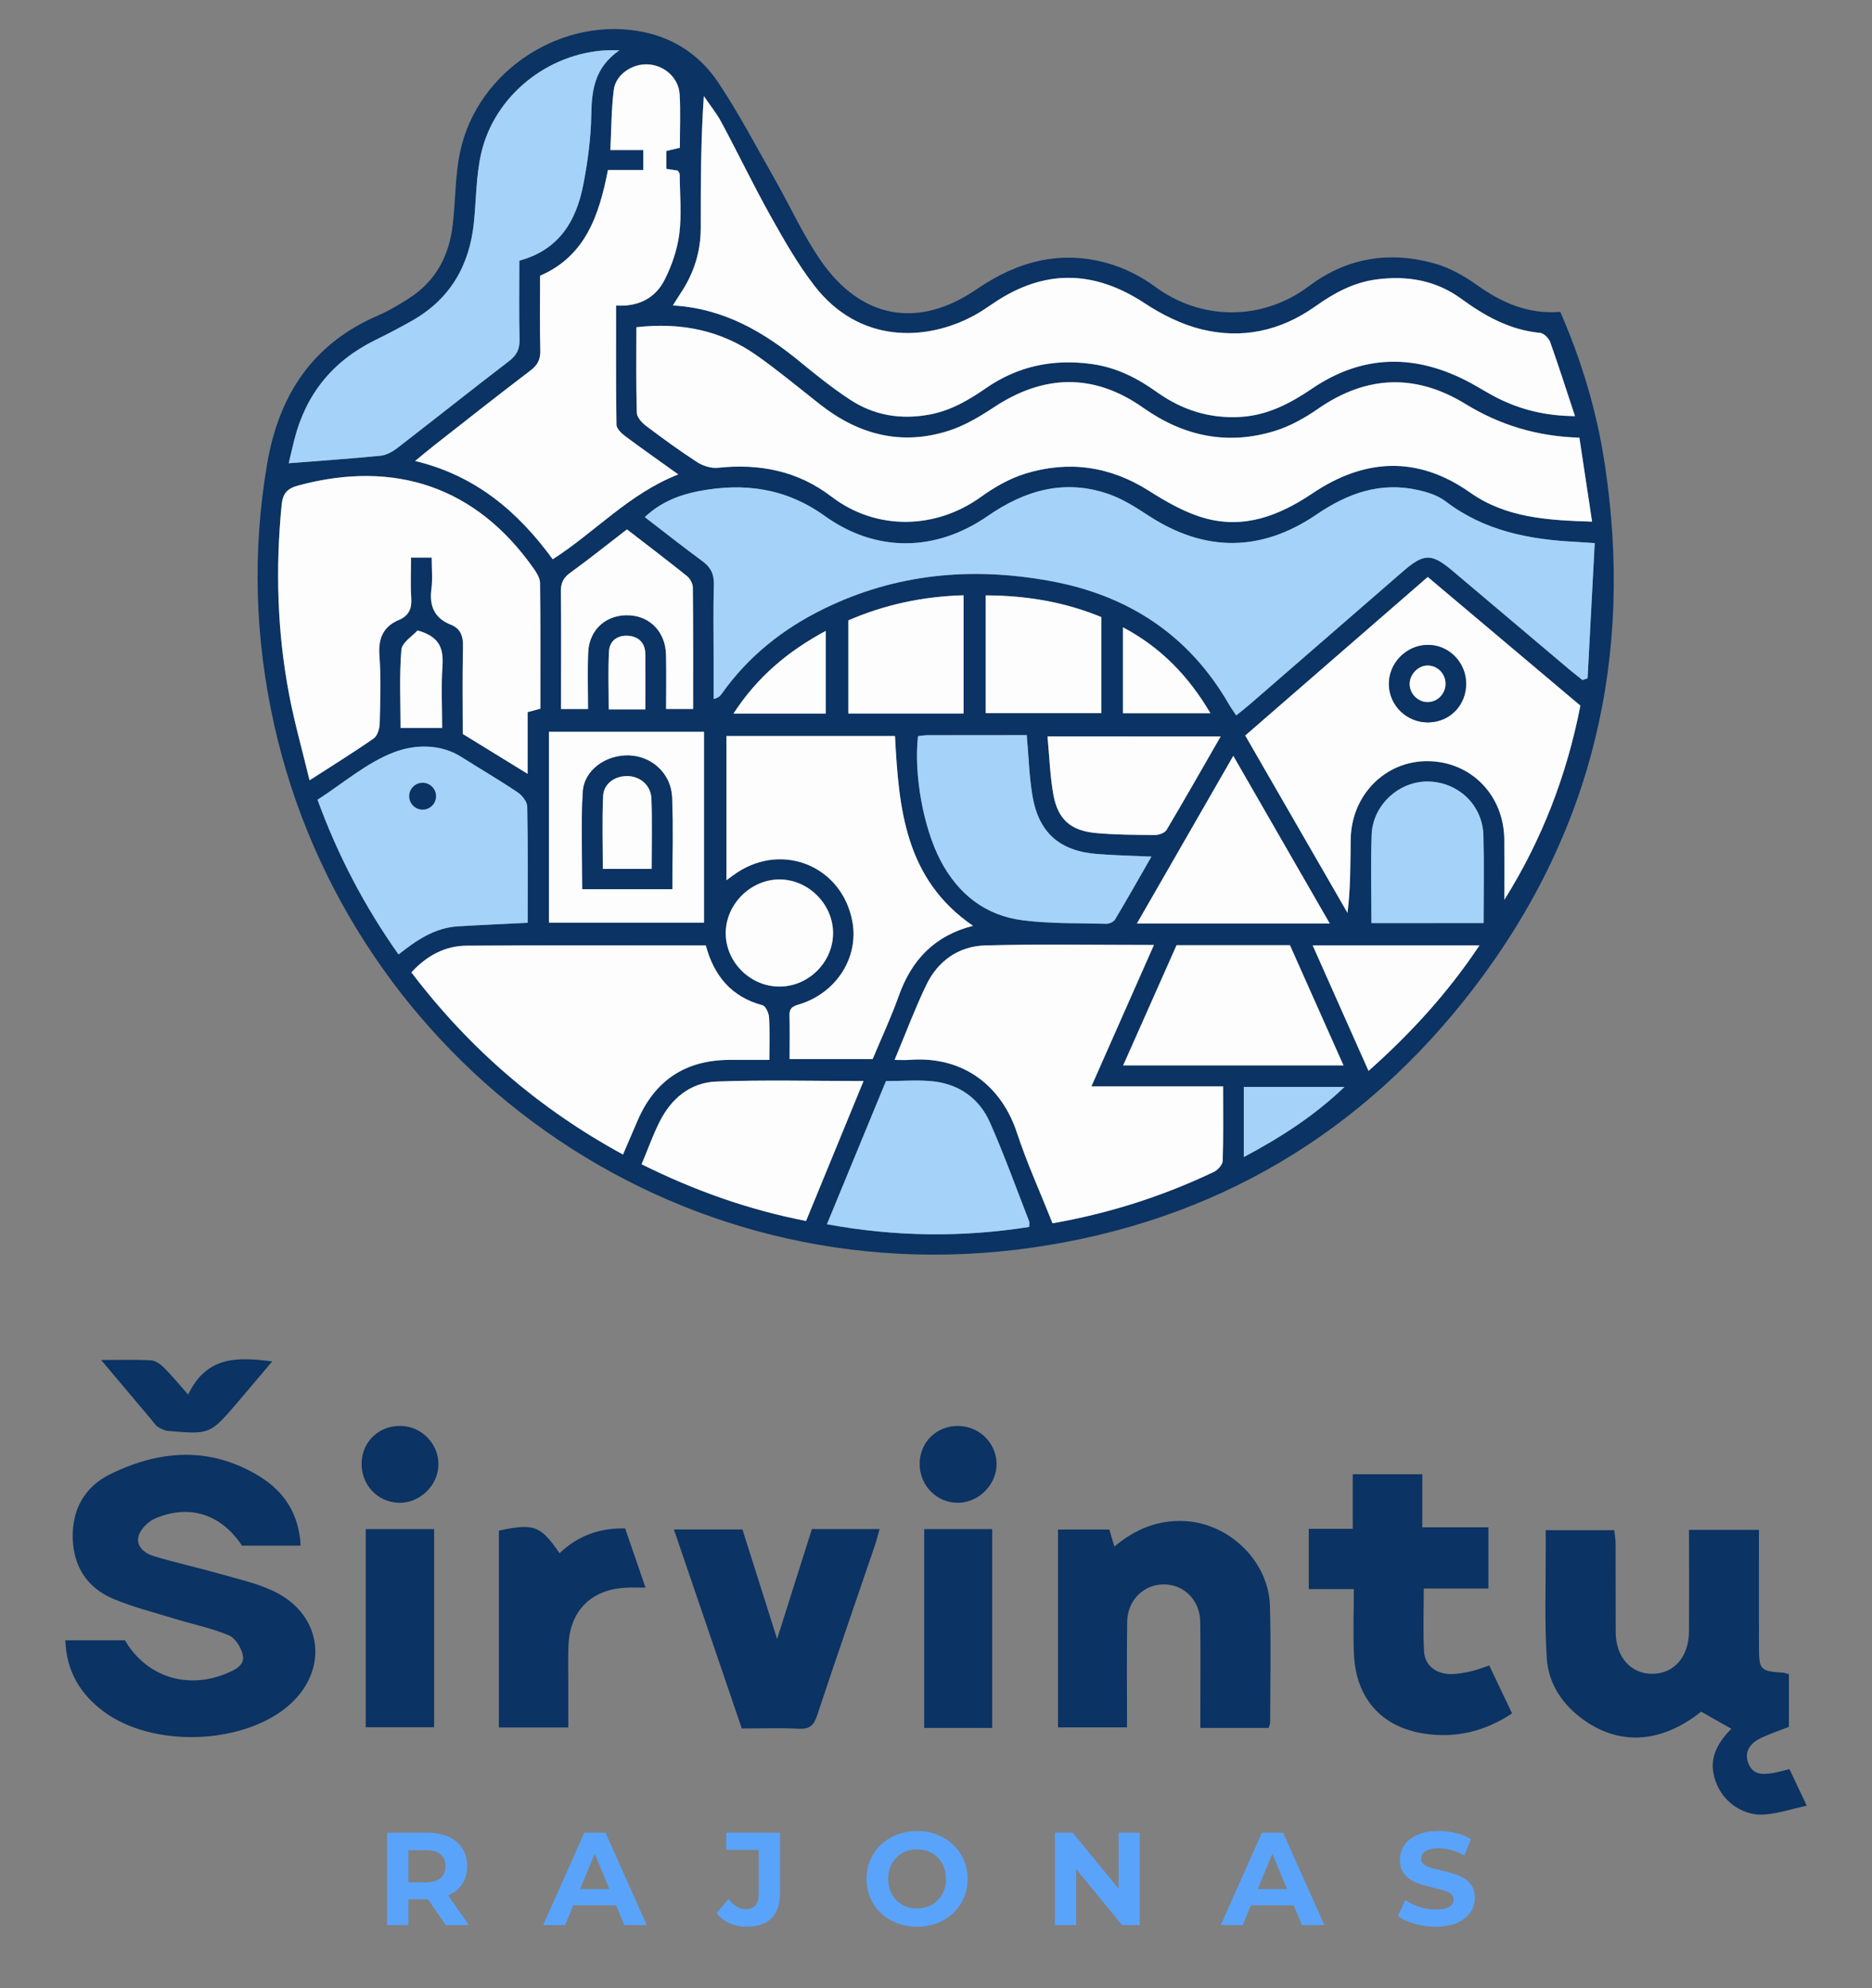
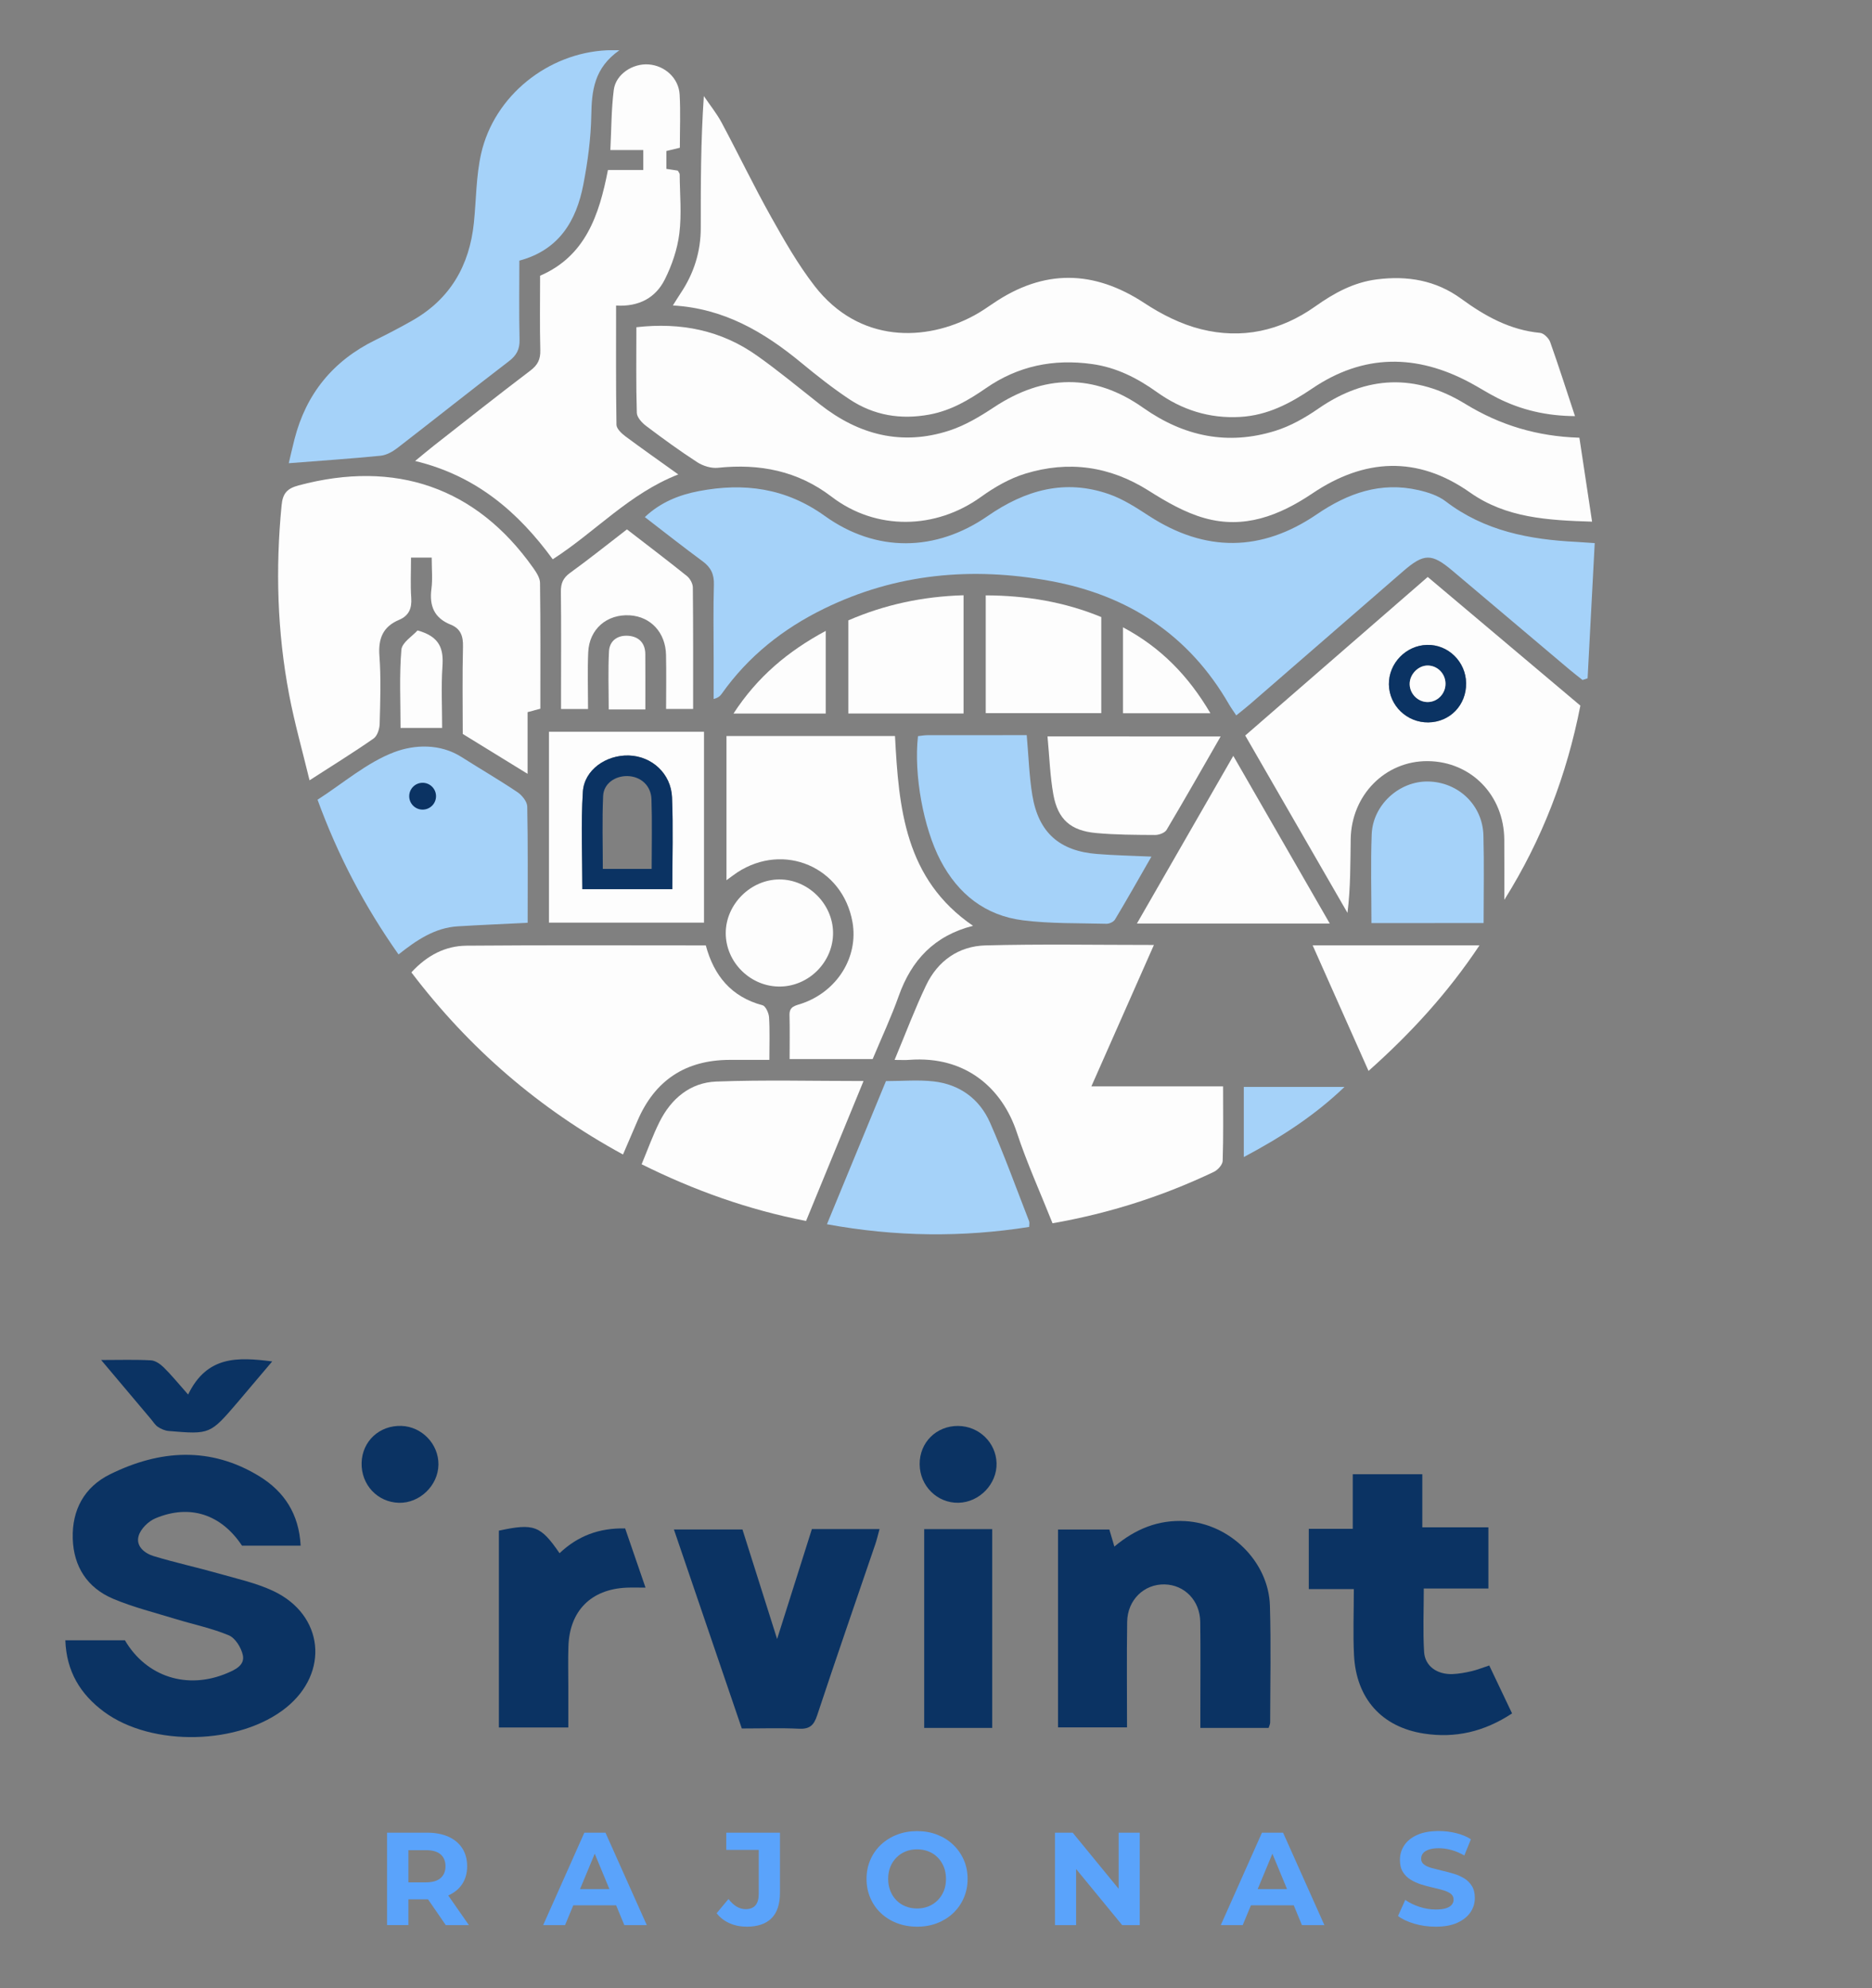
<svg xmlns="http://www.w3.org/2000/svg" version="1.1" id="Layer_1" x="0px" y="0px" viewBox="0 0 536.06 569.17" style="enable-background:new 0 0 536.06 569.17;" xml:space="preserve">
  <rect x="0" y="0" width="536.06" height="569.17" fill="#808080" stroke="none" />
  <style type="text/css">
	.st0{fill:#0B3363;}
	.st1{fill:#A5D2F9;}
	.st2{fill:#FDFDFD;}
	.st3{fill:#5AA3FB;}
</style>
  <g>
    <g>
-       <path class="st0" d="M446.8,89.28c6.19,14.19,10.44,28.52,12.7,43.34c8.44,55.24-3.39,105.71-37.45,150.2    c-31.9,41.68-74.3,66.8-126.25,74.29c-103.87,14.97-195.9-53.93-217.28-149.62c-5.55-24.85-6.3-49.81-1.98-74.93    c3.37-19.57,13.06-34.25,31.78-42.28c3.04-1.3,5.91-3.05,8.72-4.83c7.73-4.89,11.58-12.22,12.61-21.1    c0.81-6.94,0.67-14.04,2.1-20.83c4.97-23.61,29.76-39.37,53.08-34.23c8.93,1.97,15.99,7.04,20.89,14.39    c5.88,8.82,10.82,18.28,16.08,27.51c4.44,7.8,8.16,16.07,13.24,23.42c11.51,16.65,27.89,19.67,44.63,8.19    c11.72-8.03,24.07-11.31,37.77-7.37c4.69,1.35,9.35,3.71,13.29,6.62c13.12,9.68,30.58,10.01,44.14-0.17    c10.84-8.15,23.08-10.07,35.98-6.44c4.22,1.19,8.32,3.47,11.91,6.04C429.91,86.57,437.42,90.01,446.8,89.28z M456.66,155.47    c-2.6-0.16-3.9-0.26-5.21-0.33c-13.5-0.66-26.4-3.11-37.53-11.63c-2.15-1.65-5.05-2.58-7.75-3.19    c-10.8-2.47-20.19,0.84-29.14,6.94c-15.8,10.77-31.91,10.91-48.07,0.42c-3.61-2.34-7.33-4.77-11.35-6.18    c-12.67-4.45-24.01-1.24-34.83,6.25c-14.88,10.29-31.96,10.48-46.63-0.04c-11.2-8.03-23.12-9.57-36.04-7.11    c-5.66,1.08-10.97,3.18-15.49,7.44c5.7,4.38,11.06,8.61,16.55,12.65c2.37,1.74,3.33,3.74,3.23,6.72c-0.21,6.99-0.07,14-0.07,21    c0,3.9,0,7.8,0,11.7c1.4-0.35,1.91-0.91,2.34-1.53c7.6-10.71,17.55-18.59,29.27-24.32c20.67-10.1,42.35-12.03,64.75-7.94    c22.37,4.08,39.76,15.44,51.23,35.35c0.57,0.98,1.24,1.91,2.06,3.14c1.46-1.19,2.74-2.18,3.97-3.24    c14.6-12.66,29.17-25.34,43.78-37.99c6.03-5.22,8.2-5.23,14.17-0.18c11.2,9.45,22.4,18.92,33.6,28.37c1.18,1,2.42,1.94,3.63,2.9    c0.49-0.16,0.97-0.32,1.46-0.47C455.29,181.46,455.96,168.75,456.66,155.47z M182.23,93.67c0,8.26-0.12,16.38,0.12,24.49    c0.04,1.3,1.49,2.85,2.69,3.76c4.78,3.61,9.62,7.15,14.65,10.39c1.64,1.06,3.97,1.77,5.88,1.57c11.9-1.25,22.83,0.85,32.52,8.26    c12.81,9.8,29.84,9.41,42.77,0.1c3.86-2.78,8.21-5.3,12.72-6.68c12.4-3.8,24.21-2.17,35.36,4.88c4.99,3.16,10.33,6.25,15.94,7.83    c11.35,3.2,21.39-0.64,30.98-7.09c14.78-9.94,29.97-10.88,45.09-0.22c10.31,7.27,22.23,7.94,34.94,8.34    c-1.25-8.29-2.43-16.07-3.63-24.03c-12.14-0.36-22.76-3.61-32.66-9.67c-14.2-8.69-28.26-8.22-42.09,1.34    c-3.78,2.62-7.97,5-12.33,6.36c-13.6,4.23-26.14,1.64-37.82-6.59c-14.09-9.93-28.42-9.64-42.78-0.13    c-3.98,2.64-8.25,5.18-12.75,6.65c-13.58,4.42-25.9,1.24-36.98-7.46c-6.02-4.73-11.92-9.64-18.17-14.05    C206.47,94.54,194.97,92.22,182.23,93.67z M451.01,119.12c-2.45-7.39-4.66-14.34-7.11-21.19c-0.4-1.12-1.83-2.54-2.89-2.64    c-8.64-0.81-15.78-4.8-22.6-9.78c-7.22-5.27-15.37-6.66-24.18-5.53c-6.7,0.86-12.29,3.96-17.62,7.74    c-9.95,7.05-21.02,9.44-32.72,6.51c-5.66-1.42-11.22-4.21-16.13-7.43c-14.6-9.6-28.87-9.77-43.31,0.01    c-1.79,1.21-3.58,2.45-5.48,3.48c-13.81,7.5-32.89,8.13-45.74-8.46c-4.76-6.14-8.67-12.99-12.47-19.8    c-4.95-8.84-9.34-17.99-14.13-26.93c-1.43-2.68-3.38-5.08-5.09-7.6c-0.88,12.82-0.88,25.25-0.88,37.68    c0,6.86-1.98,13.1-5.78,18.78c-0.68,1.02-1.32,2.08-2.21,3.48c14.62,0.84,26.08,7.6,36.69,16.34c4.49,3.7,9.07,7.34,13.92,10.54    c6.95,4.6,14.62,5.88,22.92,4.34c6.11-1.14,11.2-4.13,16.12-7.54c9.22-6.39,19.32-8.45,30.37-6.91    c6.99,0.97,12.97,4.02,18.57,8.02c7.16,5.11,15.03,7.63,23.89,7.12c7.8-0.45,14.3-3.86,20.59-8.13    c14.68-9.95,29.84-9.93,45.24-1.67c2.64,1.41,5.16,3.05,7.83,4.39C435.58,117.34,442.75,119.07,451.01,119.12z M123.62,159.61    c0,3.35,0.29,6.2-0.06,8.97c-0.63,4.87,0.8,8.34,5.54,10.23c2.84,1.13,3.57,3.31,3.5,6.35c-0.22,8.31-0.07,16.64-0.07,24.93    c6.11,3.76,11.98,7.37,18.57,11.42c0-6.55,0-12.02,0-17.66c1.31-0.35,2.33-0.62,3.65-0.98c0-12.08,0.07-24.05-0.09-36.02    c-0.02-1.47-1.09-3.07-2.01-4.37c-16.26-22.96-39.37-30.96-67.12-23.54c-3.28,0.88-4.54,2.26-4.87,5.65    c-1.78,18.19-1.26,36.29,2.15,54.23c1.53,8.06,3.79,15.97,5.85,24.54c6.7-4.32,12.64-7.99,18.35-11.97    c1.06-0.74,1.69-2.74,1.73-4.18c0.17-6.49,0.41-13.02-0.07-19.49c-0.37-4.95,1.02-8.34,5.61-10.28c2.85-1.2,3.72-3.29,3.5-6.34    c-0.27-3.77-0.06-7.56-0.06-11.5C119.86,159.61,121.46,159.61,123.62,159.61z M256.17,303.41c1.93,0,3.1,0.08,4.25-0.01    c16.11-1.22,26.61,8.14,30.79,20.83c2.89,8.77,6.74,17.22,10.21,25.95c16.35-2.87,31.61-7.77,46.21-14.72    c1.12-0.53,2.47-2.04,2.51-3.13c0.23-6.92,0.12-13.84,0.12-21.33c-12.83,0-25.01,0-37.72,0c6.11-13.81,11.91-26.93,17.91-40.49    c-16.62,0-32.44-0.3-48.24,0.13c-7.65,0.2-13.64,4.41-16.98,11.39C262,288.73,259.39,295.73,256.17,303.41z M194.23,135.81    c-5.46-3.92-10.36-7.34-15.15-10.93c-1.09-0.82-2.52-2.16-2.54-3.29c-0.19-11.28-0.11-22.57-0.11-34.13    c6.54,0.39,11.33-2.22,13.96-7.49c2.03-4.07,3.59-8.63,4.15-13.12c0.69-5.58,0.14-11.31,0.1-16.97c0-0.28-0.28-0.56-0.54-1.05    c-0.93-0.14-2.02-0.31-3.27-0.5c0-1.78,0-3.4,0-5.11c1.33-0.32,2.54-0.61,3.86-0.93c0-5.28,0.22-10.27-0.06-15.24    c-0.27-4.7-4.22-8.28-8.88-8.62c-4.57-0.34-9.41,2.82-9.98,7.29c-0.7,5.53-0.67,11.16-0.98,17.22c3.48,0,6.42,0,9.43,0    c0,2.06,0,3.64,0,5.71c-3.52,0-6.79,0-10.12,0c-2.53,13.01-6.47,24.66-19.43,30.27c0,7.35-0.12,14.35,0.06,21.34    c0.07,2.6-0.74,4.22-2.83,5.8c-9.29,7.05-18.43,14.29-27.61,21.47c-1.65,1.29-3.25,2.65-5.41,4.42    c17.5,4.21,29.59,14.69,39.41,28.14C170.52,152.23,180.13,141.32,194.23,135.81z M430.77,257.59    c10.83-17.25,17.91-35.78,21.79-55.59c-14.69-12.37-29.15-24.56-43.71-36.83c-17.65,15.33-34.85,30.27-52.26,45.39    c9.85,17.07,19.56,33.92,29.28,50.77c0.9-7.25,0.81-14.18,0.92-21.11c0.21-12.67,9.95-22.45,22.1-22.33    c12.38,0.12,21.79,9.76,21.88,22.45C430.81,246.08,430.77,251.84,430.77,257.59z M117.8,278.35    c16.57,21.82,36.59,39.06,60.6,52.15c1.49-3.48,2.81-6.51,4.11-9.56c4.95-11.66,13.76-17.5,26.43-17.53c3.73-0.01,7.47,0,11.37,0    c0-4.57,0.15-8.41-0.09-12.21c-0.08-1.22-0.97-3.18-1.86-3.42c-8.95-2.4-13.93-8.47-16.25-17.14c-22.96,0-45.75-0.11-68.53,0.08    C127.56,270.77,122.34,273.44,117.8,278.35z M177.37,14.39c-2.01,0-2.78-0.03-3.55,0c-16.96,0.78-32.3,13.03-36.06,29.57    c-1.46,6.43-1.4,13.2-2.08,19.82c-1.26,12.22-6.77,21.8-17.61,27.97c-3.47,1.97-7.01,3.82-10.59,5.58    c-12.1,5.93-19.85,15.38-23.18,28.44c-0.63,2.46-1.17,4.93-1.63,6.83c9.12-0.71,17.71-1.29,26.28-2.14    c1.66-0.17,3.43-1.14,4.79-2.19c10.69-8.24,21.24-16.66,31.95-24.85c2.21-1.69,3.14-3.43,3.07-6.22    c-0.18-7.48-0.06-14.97-0.06-22.59c11.34-3.03,16.31-11.35,18.32-21.76c1.26-6.51,2.17-13.19,2.28-19.81    C169.44,25.94,170.13,19.45,177.37,14.39z M208.03,251.97c1.47-1.06,2.24-1.67,3.06-2.2c13.4-8.79,30.21-1.57,33.02,14.18    c1.78,9.96-4.32,19.86-14.54,23.34c-1.8,0.61-3.56,0.74-3.49,3.31c0.11,4.13,0.03,8.26,0.03,12.58c8.14,0,15.9,0,23.78,0    c2.56-6.13,5.32-12,7.48-18.09c3.64-10.23,10.17-17.23,21.26-20.06c-19.52-13.37-21.26-33.69-22.34-54.33c-16.2,0-32.11,0-48.26,0    C208.03,224.34,208.03,237.75,208.03,251.97z M151.1,264.15c0-11.3,0.1-22.28-0.13-33.25c-0.03-1.42-1.49-3.24-2.8-4.11    c-5.24-3.52-10.71-6.69-16.04-10.08c-6.16-3.92-13.51-3.54-19.2-1.4c-7.87,2.96-14.63,8.88-22.01,13.64    c5.85,16.03,13.47,30.5,23.19,44.29c5.17-4.1,10.4-7.65,16.99-8.05C137.54,264.78,143.99,264.51,151.1,264.15z M329.72,245.21    c-5.95-0.27-10.76-0.36-15.54-0.74c-10.77-0.84-16.77-6.13-18.54-16.79c-0.91-5.52-1.07-11.16-1.61-17.23    c-9.45,0-18.9-0.01-28.34,0.01c-0.95,0-1.91,0.19-2.8,0.28c-1.24,11.03,1.56,26.26,6.43,35.56c5.04,9.64,12.86,15.81,23.64,17.16    c7.88,0.99,15.91,0.78,23.88,0.99c0.83,0.02,2.06-0.55,2.47-1.22C322.69,257.56,325.93,251.81,329.72,245.21z M253.7,309.47    c-5.58,13.53-11.13,26.98-16.9,40.98c19.65,3.6,38.74,3.8,57.91,0.77c0-0.66,0.14-1.21-0.02-1.64c-3.68-9.42-7.1-18.96-11.18-28.2    c-3-6.81-8.68-10.96-16.15-11.82C262.94,309.05,258.43,309.47,253.7,309.47z M183.73,333.28c15.05,7.49,30.54,13.02,47.09,16.23    c5.51-13.41,10.9-26.52,16.46-40.06c-14.57,0-28.37-0.36-42.14,0.15c-7.48,0.28-12.95,4.88-16.29,11.57    C186.94,324.99,185.5,329.04,183.73,333.28z M369.38,270.56c-10.89,0-21.52,0-32.46,0c-5.08,11.44-10.17,22.88-15.29,34.42    c21.26,0,41.95,0,63.09,0C379.48,293.22,374.43,281.89,369.38,270.56z M157.2,264.11c15.21,0,29.92,0,44.4,0    c0-18.47,0-36.53,0-54.65c-14.95,0-29.55,0-44.4,0C157.2,227.78,157.2,245.85,157.2,264.11z M380.79,264.37    c-9.28-16.11-18.33-31.84-27.63-48c-9.31,16.2-18.35,31.92-27.6,48C344.28,264.37,362.21,264.37,380.79,264.37z M392.72,264.24    c10.93,0,21.31,0,32.11,0c0-8.54,0.17-16.82-0.05-25.08c-0.23-8.69-7.17-15.28-15.81-15.44c-8.28-0.16-15.87,6.7-16.19,15.16    C392.48,247.16,392.72,255.47,392.72,264.24z M179.53,151.54c-5.73,4.42-10.93,8.58-16.31,12.48c-1.99,1.44-2.64,3-2.61,5.39    c0.12,9.49,0.05,18.98,0.05,28.47c0,1.76,0,3.52,0,5.09c2.92,0,5.15,0,7.73,0c0-5.66-0.19-10.97,0.05-16.26    c0.29-6.65,5.38-10.98,11.97-10.55c5.95,0.39,10.18,4.93,10.31,11.32c0.11,5.25,0.02,10.5,0.02,15.48c3.01,0,5.25,0,7.74,0    c0-11.84,0.05-23.31-0.08-34.78c-0.01-1.11-0.8-2.55-1.69-3.27C191.15,160.43,185.46,156.12,179.53,151.54z M349.54,210.82    c-16.69,0-32.85,0-49.58,0c0.56,5.85,0.71,11.35,1.69,16.7c1.29,7.07,4.96,10.28,12.19,10.95c5.61,0.52,11.28,0.53,16.92,0.56    c1.12,0.01,2.78-0.6,3.3-1.46C339.29,228.77,344.34,219.86,349.54,210.82z M315.36,176.64c-10.59-4.37-21.57-6.17-33.09-6.21    c0,11.53,0,22.71,0,33.72c11.26,0,22.14,0,33.09,0C315.36,194.79,315.36,185.83,315.36,176.64z M275.92,170.4    c-11.78,0.35-22.64,2.7-33,7.19c0,9.03,0,17.79,0,26.66c11.11,0,21.98,0,33,0C275.92,192.99,275.92,182.04,275.92,170.4z     M391.89,306.56c12.12-10.8,22.7-22.34,31.77-35.94c-16.16,0-31.7,0-47.77,0C381.27,282.71,386.51,294.48,391.89,306.56z     M238.55,266.92c-0.11-8.24-7.2-15.22-15.43-15.17c-8.21,0.05-15.28,7.12-15.31,15.31c-0.03,8.46,7.19,15.52,15.69,15.35    C231.81,282.24,238.66,275.18,238.55,266.92z M210.04,204.26c9.29,0,17.8,0,26.41,0c0-7.88,0-15.54,0-23.66    C225.62,186.43,216.89,193.74,210.04,204.26z M321.57,179.57c0,8.55,0,16.57,0,24.6c8.4,0,16.5,0,25.04,0    C340.34,193.51,332.46,185.36,321.57,179.57z M356.17,331.22c10.9-5.79,20.37-11.97,28.83-20.07c-4.79,0-9.58,0-14.38,0    c-4.76,0-9.51,0-14.45,0C356.17,318.01,356.17,324.1,356.17,331.22z M119.56,180.47c-1.39,1.57-4.45,3.43-4.62,5.52    c-0.61,7.37-0.24,14.82-0.24,22.39c4.19,0,7.88,0,11.91,0c0-6.07-0.29-11.87,0.09-17.62C127.03,185.91,126.1,182.25,119.56,180.47    z M184.8,203.09c0-5.6,0.03-10.72-0.01-15.84c-0.02-3.18-1.86-5.01-4.84-5.25c-2.99-0.24-5.39,1.33-5.56,4.43    c-0.3,5.53-0.08,11.08-0.08,16.66C177.95,203.09,181.06,203.09,184.8,203.09z" />
      <path class="st0" d="M86.09,442.45c-5.85,0-11.3,0-16.8,0c-5.93-8.95-14.93-11.97-24.8-7.81c-2,0.84-4.18,2.98-4.78,4.98    c-0.9,2.98,1.69,5.04,4.3,5.83c6.19,1.88,12.52,3.25,18.74,5.02c5.26,1.5,10.71,2.69,15.6,5.01c14.39,6.84,16.02,23.34,3.58,33.35    c-13.32,10.72-38.42,11.33-52.15,1.18c-6.75-4.99-10.77-11.55-11.07-20.46c5.86,0,11.46,0,17.06,0    c6.14,10.46,17.86,14.24,29.28,9.4c2.33-0.99,5.12-2.28,4.48-5.19c-0.47-2.12-2.15-4.85-4-5.63c-4.86-2.04-10.12-3.11-15.19-4.66    c-6.02-1.85-12.18-3.37-17.95-5.81c-7.37-3.12-11.32-9.17-11.56-17.23c-0.25-8.24,3.35-14.78,10.66-18.39    c14.25-7.04,28.78-8.05,42.85,0.6C81.33,426.96,85.62,433.31,86.09,442.45z" />
-       <path class="st0" d="M483.66,437.94c6.79,0,13.05,0,20.02,0c0,2.51,0,4.93,0,7.36c0,8.67,0,17.33,0.01,26    c0.01,6.75,0.3,7.05,6.89,7.53c0.47,0.03,0.94,0.22,1.69,0.41c0,4.93,0,9.86,0,15.07c-2.44,0.96-5.09,1.88-7.64,3.03    c-3.79,1.7-5.17,4.33-3.99,7.39c1.34,3.47,4.21,3.29,7.12,2.8c1.45-0.25,2.87-0.67,4.66-1.1c1.57,3.31,3.09,6.53,4.95,10.45    c-4.4,0.97-8.2,2.25-12.07,2.54c-5.85,0.45-11.34-3.26-13.58-8.41c-2.54-5.82-1.3-10.76,4.07-16.13c-2.87-1.63-5.74-3.25-8.66-4.9    c-11.17,8.9-23,9.83-33.43,2.5c-6.19-4.35-10.29-10.37-10.77-17.81c-0.67-10.29-0.26-20.65-0.31-30.99c-0.01-1.8,0-3.59,0-5.65    c6.69,0,12.95,0,19.63,0c0.13,1.2,0.37,2.44,0.38,3.69c0.03,8.5-0.01,17,0.03,25.5c0.03,7.15,4.38,12,10.58,11.92    c6.21-0.08,10.38-4.91,10.42-12.16c0.04-8,0.01-16,0.01-24C483.66,441.37,483.66,439.76,483.66,437.94z" />
      <path class="st0" d="M363.28,494.63c-6.33,0-12.61,0-19.55,0c0-1.82,0-3.59,0-5.36c0-8.33,0.08-16.65-0.03-24.98    c-0.08-6.1-4.47-10.6-10.18-10.74c-5.89-0.14-10.66,4.42-10.75,10.73c-0.15,9.96-0.04,19.92-0.04,30.2c-6.71,0-13.1,0-19.76,0    c0-18.77,0-37.52,0-56.64c4.76,0,9.65,0,14.7,0c0.42,1.43,0.88,2.97,1.44,4.88c6-5.04,12.57-7.73,20.3-7.29    c12.67,0.71,23.86,11.53,24.24,24.2c0.33,11.15,0.09,22.31,0.07,33.46C363.71,493.56,363.46,494.01,363.28,494.63z" />
      <path class="st0" d="M432.99,490.48c-8.04,5.29-16.31,7.14-25.19,5.78c-12.11-1.85-19.44-10.01-20.07-22.45    c-0.31-6.12-0.05-12.26-0.05-18.91c-4.52,0-8.59,0-12.9,0c0-5.94,0-11.37,0-17.26c4.04,0,8.12,0,12.59,0c0-5.38,0-10.31,0-15.62    c6.76,0,13.14,0,19.92,0c0,4.85,0,9.78,0,15.19c6.44,0,12.51,0,18.92,0c0,6.02,0,11.56,0,17.51c-6.1,0-12.03,0-18.5,0    c0,6.32-0.27,12.26,0.09,18.15c0.25,4.08,3.72,6.51,8.14,6.35c1.81-0.07,3.64-0.41,5.42-0.82c1.6-0.37,3.14-1,5.1-1.64    C428.57,481.2,430.69,485.65,432.99,490.48z" />
      <path class="st0" d="M222.53,469.18c3.46-10.92,6.68-21.12,9.96-31.47c6.47,0,12.73,0,19.37,0c-0.43,1.56-0.75,2.97-1.21,4.33    c-5.57,16.34-11.24,32.64-16.66,49.02c-0.95,2.88-2.18,3.95-5.23,3.8c-5.3-0.26-10.63-0.07-16.34-0.07    c-6.46-18.92-12.87-37.72-19.44-56.96c6.57,0,12.76,0,19.63,0C215.75,447.75,219,458.04,222.53,469.18z" />
      <path class="st0" d="M142.86,494.5c0-19.13,0-37.75,0-56.34c10.04-2.16,11.93-1.46,17.37,6.46c5.18-4.92,11.34-7.28,18.79-7.09    c1.92,5.58,3.79,11.01,5.83,16.94c-2.14,0-3.79-0.06-5.43,0.01c-10.17,0.45-16.32,6.63-16.65,16.81    c-0.13,3.83-0.03,7.67-0.03,11.5c0,3.81,0,7.61,0,11.72C156.03,494.5,149.64,494.5,142.86,494.5z" />
      <path class="st0" d="M284.13,494.64c-6.62,0-12.89,0-19.48,0c0-18.93,0-37.8,0-56.92c6.43,0,12.82,0,19.48,0    C284.13,456.65,284.13,475.38,284.13,494.64z" />
-       <path class="st0" d="M104.73,494.44c0-19.02,0-37.75,0-56.72c6.58,0,12.97,0,19.59,0c0,18.91,0,37.63,0,56.72    C117.9,494.44,111.53,494.44,104.73,494.44z" />
      <path class="st0" d="M53.87,399.2c5.42-11.17,14.21-10.73,24.08-9.48c-2.06,2.43-3.89,4.59-5.72,6.75    c-1.4,1.65-2.78,3.31-4.19,4.95c-7.88,9.19-7.88,9.21-19.74,8.21c-1.06-0.09-2.17-0.57-3.07-1.16c-0.8-0.53-1.34-1.45-1.98-2.21    c-4.56-5.4-9.11-10.81-14.29-16.95c5.43,0,9.86-0.15,14.28,0.1c1.27,0.07,2.69,1.08,3.66,2.04    C49.02,393.52,50.9,395.85,53.87,399.2z" />
      <path class="st0" d="M114.97,408.18c5.86,0.21,10.65,5.21,10.58,11.07c-0.06,5.98-5.37,11.1-11.33,10.94    c-6.14-0.17-10.83-5.19-10.67-11.44C103.71,412.55,108.66,407.96,114.97,408.18z" />
      <path class="st0" d="M263.35,419.16c-0.05-6.24,4.78-11.03,11.03-10.97c5.97,0.06,10.81,4.74,10.99,10.63    c0.18,5.95-4.89,11.24-10.91,11.36C268.39,430.31,263.39,425.36,263.35,419.16z" />
      <path class="st1" d="M456.66,155.47c-0.7,13.28-1.37,26-2.04,38.71c-0.49,0.16-0.97,0.32-1.46,0.47c-1.21-0.97-2.45-1.91-3.63-2.9    c-11.2-9.45-22.4-18.92-33.6-28.37c-5.98-5.04-8.15-5.04-14.17,0.18c-14.61,12.65-29.18,25.33-43.78,37.99    c-1.22,1.06-2.51,2.06-3.97,3.24c-0.81-1.23-1.49-2.16-2.06-3.14c-11.47-19.91-28.86-31.26-51.23-35.35    c-22.4-4.09-44.09-2.16-64.75,7.94c-11.73,5.73-21.68,13.61-29.27,24.32c-0.44,0.61-0.95,1.18-2.34,1.53c0-3.9,0-7.8,0-11.7    c0-7-0.14-14,0.07-21c0.09-2.99-0.86-4.98-3.23-6.72c-5.5-4.04-10.85-8.27-16.55-12.65c4.52-4.26,9.83-6.36,15.49-7.44    c12.91-2.46,24.84-0.92,36.04,7.11c14.67,10.52,31.75,10.32,46.63,0.04c10.82-7.48,22.16-10.7,34.83-6.25    c4.01,1.41,7.74,3.83,11.35,6.18c16.16,10.5,32.26,10.35,48.07-0.42c8.95-6.1,18.34-9.41,29.14-6.94c2.7,0.62,5.6,1.55,7.75,3.19    c11.13,8.52,24.03,10.97,37.53,11.63C452.75,155.21,454.05,155.3,456.66,155.47z" />
      <path class="st2" d="M182.23,93.67c12.74-1.45,24.25,0.87,34.46,8.08c6.25,4.41,12.15,9.32,18.17,14.05    c11.08,8.7,23.39,11.88,36.98,7.46c4.5-1.47,8.76-4.01,12.75-6.65c14.37-9.51,28.69-9.8,42.78,0.13    c11.68,8.23,24.22,10.82,37.82,6.59c4.36-1.36,8.55-3.74,12.33-6.36c13.83-9.56,27.89-10.03,42.09-1.34    c9.9,6.06,20.52,9.3,32.66,9.67c1.2,7.96,2.38,15.73,3.63,24.03c-12.71-0.39-24.62-1.06-34.94-8.34    c-15.12-10.66-30.31-9.72-45.09,0.22c-9.6,6.46-19.64,10.29-30.98,7.09c-5.61-1.58-10.95-4.67-15.94-7.83    c-11.15-7.05-22.96-8.68-35.36-4.88c-4.51,1.38-8.86,3.9-12.72,6.68c-12.94,9.31-29.96,9.7-42.77-0.1    c-9.69-7.41-20.62-9.51-32.52-8.26c-1.9,0.2-4.24-0.52-5.88-1.57c-5.03-3.25-9.87-6.79-14.65-10.39c-1.2-0.9-2.65-2.46-2.69-3.76    C182.11,110.04,182.23,101.92,182.23,93.67z" />
      <path class="st2" d="M451.01,119.12c-8.26-0.06-15.43-1.78-22.19-5.18c-2.67-1.34-5.2-2.98-7.83-4.39    c-15.4-8.26-30.56-8.28-45.24,1.67c-6.3,4.27-12.79,7.68-20.59,8.13c-8.86,0.51-16.73-2.01-23.89-7.12    c-5.6-4-11.58-7.06-18.57-8.02c-11.05-1.53-21.15,0.53-30.37,6.91c-4.93,3.41-10.01,6.4-16.12,7.54    c-8.3,1.55-15.97,0.26-22.92-4.34c-4.85-3.2-9.43-6.84-13.92-10.54c-10.61-8.74-22.06-15.5-36.69-16.34    c0.89-1.4,1.53-2.46,2.21-3.48c3.81-5.68,5.79-11.92,5.78-18.78c-0.01-12.43,0-24.86,0.88-37.68c1.71,2.53,3.66,4.93,5.09,7.6    c4.79,8.94,9.18,18.09,14.13,26.93c3.81,6.8,7.72,13.65,12.47,19.8c12.84,16.58,31.93,15.96,45.74,8.46    c1.9-1.03,3.69-2.26,5.48-3.48c14.44-9.79,28.71-9.61,43.31-0.01c4.91,3.23,10.47,6.02,16.13,7.43    c11.69,2.93,22.77,0.54,32.72-6.51c5.33-3.78,10.92-6.88,17.62-7.74c8.8-1.13,16.95,0.26,24.18,5.53    c6.82,4.98,13.97,8.97,22.6,9.78c1.06,0.1,2.49,1.52,2.89,2.64C446.35,104.79,448.56,111.73,451.01,119.12z" />
      <path class="st2" d="M123.62,159.61c-2.16,0-3.76,0-5.92,0c0,3.93-0.2,7.73,0.06,11.5c0.22,3.04-0.66,5.14-3.5,6.34    c-4.59,1.94-5.98,5.32-5.61,10.28c0.48,6.46,0.24,12.99,0.07,19.49c-0.04,1.44-0.67,3.44-1.73,4.18    c-5.71,3.98-11.65,7.65-18.35,11.97c-2.07-8.56-4.32-16.48-5.85-24.54c-3.41-17.95-3.93-36.04-2.15-54.23    c0.33-3.39,1.59-4.77,4.87-5.65c27.75-7.42,50.86,0.58,67.12,23.54c0.92,1.3,1.99,2.9,2.01,4.37c0.16,11.97,0.09,23.95,0.09,36.02    c-1.32,0.35-2.34,0.63-3.65,0.98c0,5.64,0,11.1,0,17.66c-6.59-4.06-12.46-7.67-18.57-11.42c0-8.29-0.14-16.62,0.07-24.93    c0.08-3.03-0.65-5.21-3.5-6.35c-4.74-1.89-6.17-5.36-5.54-10.23C123.91,165.81,123.62,162.96,123.62,159.61z" />
      <path class="st2" d="M256.17,303.41c3.21-7.68,5.83-14.68,9.04-21.39c3.34-6.98,9.34-11.19,16.98-11.39    c15.8-0.42,31.62-0.13,48.24-0.13c-6,13.56-11.8,26.69-17.91,40.49c12.71,0,24.9,0,37.72,0c0,7.49,0.11,14.42-0.12,21.33    c-0.04,1.09-1.39,2.6-2.51,3.13c-14.6,6.95-29.86,11.86-46.21,14.72c-3.47-8.73-7.32-17.18-10.21-25.95    c-4.18-12.69-14.68-22.05-30.79-20.83C259.27,303.49,258.11,303.41,256.17,303.41z" />
      <path class="st2" d="M194.23,135.81c-14.1,5.51-23.71,16.43-35.95,24.29c-9.82-13.45-21.91-23.93-39.41-28.14    c2.15-1.76,3.75-3.12,5.41-4.42c9.18-7.19,18.32-14.43,27.61-21.47c2.09-1.59,2.9-3.2,2.83-5.8c-0.18-6.99-0.06-13.99-0.06-21.34    c12.96-5.6,16.9-17.26,19.43-30.27c3.33,0,6.59,0,10.12,0c0-2.07,0-3.65,0-5.71c-3.01,0-5.95,0-9.43,0    c0.31-6.06,0.27-11.69,0.98-17.22c0.57-4.47,5.41-7.63,9.98-7.29c4.66,0.35,8.61,3.92,8.88,8.62c0.28,4.97,0.06,9.97,0.06,15.24    c-1.31,0.32-2.52,0.61-3.86,0.93c0,1.71,0,3.32,0,5.11c1.25,0.19,2.34,0.36,3.27,0.5c0.26,0.49,0.54,0.77,0.54,1.05    c0.04,5.66,0.6,11.39-0.1,16.97c-0.56,4.49-2.11,9.05-4.15,13.12c-2.63,5.27-7.42,7.88-13.96,7.49c0,11.56-0.07,22.84,0.11,34.13    c0.02,1.12,1.45,2.47,2.54,3.29C183.87,128.46,188.77,131.89,194.23,135.81z" />
      <path class="st2" d="M430.77,257.59c0-5.75,0.03-11.5-0.01-17.26c-0.09-12.69-9.5-22.32-21.88-22.45    c-12.15-0.12-21.9,9.66-22.1,22.33c-0.11,6.93-0.02,13.87-0.92,21.11c-9.72-16.85-19.43-33.7-29.28-50.77    c17.41-15.12,34.61-30.06,52.26-45.39c14.57,12.27,29.03,24.46,43.71,36.83C448.68,221.81,441.6,240.34,430.77,257.59z     M419.83,195.57c-0.07-6.15-5.13-11.11-11.17-10.96c-6.05,0.14-11.03,5.28-10.94,11.31c0.08,6.06,5.16,10.95,11.29,10.87    C415.21,206.71,419.91,201.84,419.83,195.57z" />
      <path class="st2" d="M117.8,278.35c4.54-4.92,9.75-7.59,15.78-7.64c22.78-0.19,45.57-0.08,68.53-0.08    c2.33,8.67,7.3,14.74,16.25,17.14c0.89,0.24,1.78,2.21,1.86,3.42c0.24,3.81,0.09,7.64,0.09,12.21c-3.91,0-7.64-0.01-11.37,0    c-12.66,0.03-21.47,5.87-26.43,17.53c-1.29,3.05-2.61,6.08-4.11,9.56C154.4,317.42,134.38,300.17,117.8,278.35z" />
      <path class="st1" d="M177.37,14.39c-7.24,5.06-7.93,11.56-8.05,18.65c-0.12,6.62-1.02,13.29-2.28,19.81    c-2.01,10.41-6.98,18.73-18.32,21.76c0,7.62-0.12,15.11,0.06,22.59c0.07,2.79-0.85,4.53-3.07,6.22    c-10.72,8.2-21.27,16.61-31.95,24.85c-1.37,1.05-3.13,2.03-4.79,2.19c-8.57,0.85-17.16,1.42-26.28,2.14c0.45-1.9,1-4.38,1.63-6.83    c3.33-13.06,11.08-22.51,23.18-28.44c3.58-1.76,7.13-3.61,10.59-5.58c10.84-6.17,16.35-15.75,17.61-27.97    c0.68-6.61,0.62-13.39,2.08-19.82c3.76-16.54,19.1-28.79,36.06-29.57C174.59,14.36,175.36,14.39,177.37,14.39z" />
      <path class="st2" d="M208.03,251.97c0-14.23,0-27.63,0-41.28c16.14,0,32.06,0,48.26,0c1.08,20.64,2.81,40.96,22.34,54.33    c-11.08,2.82-17.62,9.83-21.26,20.06c-2.16,6.09-4.92,11.96-7.48,18.09c-7.88,0-15.64,0-23.78,0c0-4.32,0.08-8.45-0.03-12.58    c-0.07-2.57,1.69-2.69,3.49-3.31c10.22-3.48,16.31-13.38,14.54-23.34c-2.81-15.74-19.62-22.96-33.02-14.18    C210.27,250.3,209.5,250.91,208.03,251.97z" />
      <path class="st1" d="M151.1,264.15c-7.1,0.36-13.55,0.63-19.99,1.02c-6.6,0.4-11.82,3.95-16.99,8.05    c-9.72-13.79-17.34-28.26-23.19-44.29c7.39-4.75,14.14-10.67,22.01-13.64c5.69-2.14,13.04-2.51,19.2,1.4    c5.33,3.39,10.8,6.56,16.04,10.08c1.31,0.88,2.77,2.7,2.8,4.11C151.2,241.87,151.1,252.85,151.1,264.15z M123.85,227.56    c-2.38-1.61-1.14-2.9-2.58-3.14c-2.33-0.38-3.75,1.19-3.68,3.61c0.07,2.46,1.66,3.86,3.93,3.33    C122.94,231.04,121.59,229.33,123.85,227.56z" />
      <path class="st1" d="M329.72,245.21c-3.79,6.6-7.03,12.35-10.43,18.01c-0.41,0.68-1.63,1.25-2.47,1.22c-7.97-0.21-16,0-23.88-0.99    c-10.78-1.35-18.59-7.51-23.64-17.16c-4.86-9.3-7.67-24.52-6.43-35.56c0.89-0.1,1.85-0.28,2.8-0.28    c9.44-0.02,18.89-0.01,28.34-0.01c0.54,6.07,0.7,11.72,1.61,17.23c1.77,10.66,7.77,15.95,18.54,16.79    C318.96,244.85,323.77,244.94,329.72,245.21z" />
      <path class="st1" d="M253.7,309.47c4.73,0,9.24-0.41,13.66,0.09c7.47,0.86,13.15,5.01,16.15,11.82    c4.08,9.25,7.51,18.78,11.18,28.2c0.17,0.43,0.02,0.97,0.02,1.64c-19.18,3.03-38.27,2.83-57.91-0.77    C242.57,336.45,248.12,323,253.7,309.47z" />
      <path class="st2" d="M183.73,333.28c1.77-4.24,3.21-8.29,5.12-12.11c3.34-6.69,8.81-11.29,16.29-11.57    c13.77-0.51,27.57-0.15,42.14-0.15c-5.56,13.54-10.95,26.64-16.46,40.06C214.27,346.3,198.78,340.76,183.73,333.28z" />
-       <path class="st2" d="M369.38,270.56c5.05,11.33,10.1,22.66,15.34,34.42c-21.15,0-41.83,0-63.09,0    c5.13-11.54,10.21-22.98,15.29-34.42C347.86,270.56,358.49,270.56,369.38,270.56z" />
      <path class="st2" d="M157.2,264.11c0-18.26,0-36.33,0-54.65c14.86,0,29.45,0,44.4,0c0,18.11,0,36.18,0,54.65    C187.12,264.11,172.41,264.11,157.2,264.11z M192.52,254.54c0-9.07,0.27-17.69-0.08-26.28c-0.28-6.81-5.77-11.78-12.34-11.99    c-6.52-0.21-12.79,4.11-13.19,10.37c-0.59,9.21-0.15,18.49-0.15,27.9C175.38,254.54,183.64,254.54,192.52,254.54z" />
      <path class="st2" d="M380.79,264.37c-18.57,0-36.5,0-55.23,0c9.25-16.08,18.29-31.8,27.6-48    C362.45,232.53,371.51,248.26,380.79,264.37z" />
      <path class="st1" d="M392.72,264.24c0-8.77-0.24-17.08,0.07-25.37c0.31-8.47,7.91-15.32,16.19-15.16    c8.64,0.17,15.58,6.76,15.81,15.44c0.22,8.27,0.05,16.54,0.05,25.08C414.03,264.24,403.65,264.24,392.72,264.24z" />
      <path class="st2" d="M179.53,151.54c5.93,4.58,11.62,8.89,17.18,13.36c0.89,0.72,1.68,2.16,1.69,3.27    c0.12,11.47,0.08,22.94,0.08,34.78c-2.49,0-4.73,0-7.74,0c0-4.98,0.09-10.23-0.02-15.48c-0.13-6.38-4.36-10.93-10.31-11.32    c-6.59-0.43-11.67,3.9-11.97,10.55c-0.23,5.29-0.05,10.61-0.05,16.26c-2.58,0-4.81,0-7.73,0c0-1.57,0-3.33,0-5.09    c0-9.49,0.07-18.98-0.05-28.47c-0.03-2.38,0.62-3.94,2.61-5.39C168.6,160.12,173.8,155.96,179.53,151.54z" />
      <path class="st2" d="M349.54,210.82c-5.2,9.04-10.25,17.95-15.48,26.74c-0.51,0.86-2.17,1.47-3.3,1.46    c-5.64-0.03-11.31-0.04-16.92-0.56c-7.23-0.67-10.9-3.88-12.19-10.95c-0.97-5.35-1.13-10.85-1.69-16.7    C316.69,210.82,332.85,210.82,349.54,210.82z" />
      <path class="st2" d="M315.36,176.64c0,9.19,0,18.15,0,27.51c-10.95,0-21.83,0-33.09,0c0-11.01,0-22.19,0-33.72    C293.79,170.47,304.78,172.27,315.36,176.64z" />
      <path class="st2" d="M275.92,170.4c0,11.64,0,22.59,0,33.85c-11.02,0-21.89,0-33,0c0-8.87,0-17.63,0-26.66    C253.28,173.1,264.15,170.74,275.92,170.4z" />
      <path class="st2" d="M391.89,306.56c-5.38-12.08-10.62-23.85-16-35.94c16.08,0,31.62,0,47.77,0    C414.6,284.23,404.02,295.77,391.89,306.56z" />
      <path class="st2" d="M238.55,266.92c0.11,8.27-6.74,15.32-15.04,15.49c-8.5,0.17-15.72-6.89-15.69-15.35    c0.03-8.19,7.1-15.27,15.31-15.31C231.35,251.7,238.45,258.68,238.55,266.92z" />
      <path class="st2" d="M210.04,204.26c6.85-10.53,15.58-17.83,26.41-23.66c0,8.12,0,15.78,0,23.66    C227.84,204.26,219.33,204.26,210.04,204.26z" />
      <path class="st2" d="M321.57,179.57c10.89,5.79,18.77,13.95,25.04,24.6c-8.55,0-16.65,0-25.04,0    C321.57,196.13,321.57,188.12,321.57,179.57z" />
      <path class="st1" d="M356.17,331.22c0-7.12,0-13.22,0-20.07c4.94,0,9.7,0,14.45,0c4.79,0,9.58,0,14.38,0    C376.54,319.25,367.07,325.43,356.17,331.22z" />
      <path class="st2" d="M119.56,180.47c6.54,1.78,7.47,5.44,7.14,10.29c-0.39,5.75-0.09,11.55-0.09,17.62c-4.03,0-7.72,0-11.91,0    c0-7.57-0.38-15.02,0.24-22.39C115.12,183.9,118.17,182.05,119.56,180.47z" />
      <path class="st2" d="M184.8,203.09c-3.74,0-6.84,0-10.49,0c0-5.58-0.21-11.14,0.08-16.66c0.17-3.1,2.57-4.67,5.56-4.43    c2.98,0.24,4.82,2.07,4.84,5.25C184.82,192.37,184.8,197.49,184.8,203.09z" />
      <path class="st0" d="M419.83,195.57c0.08,6.27-4.62,11.14-10.82,11.22c-6.13,0.08-11.2-4.81-11.29-10.87    c-0.08-6.03,4.89-11.17,10.94-11.31C414.71,184.47,419.76,189.43,419.83,195.57z M413.93,195.58c-0.08-2.79-2.28-5.01-5.02-5.07    c-2.79-0.06-5.32,2.55-5.24,5.41c0.08,2.73,2.36,5.01,5.07,5.05C411.64,201.01,414.02,198.54,413.93,195.58z" />
      <path class="st0" d="M192.52,254.54c-8.88,0-17.14,0-25.76,0c0-9.41-0.44-18.69,0.15-27.9c0.4-6.26,6.66-10.58,13.19-10.37    c6.57,0.21,12.06,5.17,12.34,11.99C192.79,236.85,192.52,245.47,192.52,254.54z M186.61,248.73c0-7.04,0.16-13.52-0.06-19.98    c-0.14-3.91-3.11-6.49-6.82-6.59c-3.61-0.09-6.87,2.15-7.02,5.69c-0.31,6.92-0.09,13.86-0.09,20.88    C177.47,248.73,181.77,248.73,186.61,248.73z" />
      <path class="st2" d="M413.93,195.58c0.09,2.96-2.29,5.43-5.19,5.39c-2.71-0.04-4.99-2.31-5.07-5.05    c-0.08-2.85,2.45-5.47,5.24-5.41C411.65,190.57,413.85,192.8,413.93,195.58z" />
-       <path class="st2" d="M186.61,248.73c-4.85,0-9.15,0-13.99,0c0-7.01-0.22-13.96,0.09-20.88c0.16-3.54,3.42-5.79,7.02-5.69    c3.71,0.1,6.68,2.68,6.82,6.59C186.78,235.21,186.61,241.69,186.61,248.73z" />
      <circle class="st0" cx="121.02" cy="227.92" r="3.84" />
    </g>
    <g>
      <path class="st3" d="M110.83,551.08v-26.46h11.45c2.37,0,4.41,0.38,6.12,1.15c1.71,0.77,3.04,1.87,3.97,3.31    c0.93,1.44,1.4,3.15,1.4,5.14c0,1.97-0.47,3.66-1.4,5.08c-0.93,1.42-2.25,2.51-3.97,3.27c-1.71,0.76-3.75,1.13-6.12,1.13h-8.05    l2.72-2.68v10.05H110.83z M116.95,541.71l-2.72-2.87h7.71c1.89,0,3.3-0.41,4.23-1.23c0.93-0.82,1.4-1.95,1.4-3.38    c0-1.46-0.47-2.59-1.4-3.4s-2.34-1.21-4.23-1.21h-7.71l2.72-2.91V541.71z M127.65,551.08l-6.61-9.6h6.54l6.69,9.6H127.65z" />
      <path class="st3" d="M155.54,551.08l11.79-26.46h6.05l11.83,26.46h-6.43l-9.68-23.36h2.42l-9.71,23.36H155.54z M161.43,545.41    l1.63-4.65h13.61l1.66,4.65H161.43z" />
      <path class="st3" d="M213.82,551.53c-1.79,0-3.43-0.33-4.93-1c-1.5-0.67-2.73-1.62-3.68-2.85l3.4-4.08    c0.73,0.96,1.5,1.68,2.31,2.17c0.81,0.49,1.68,0.74,2.61,0.74c2.49,0,3.74-1.46,3.74-4.38v-12.59h-9.3v-4.91h15.38v17.16    c0,3.28-0.81,5.72-2.42,7.33C219.31,550.73,216.94,551.53,213.82,551.53z" />
      <path class="st3" d="M262.65,551.53c-2.09,0-4.03-0.34-5.8-1.02c-1.78-0.68-3.31-1.64-4.61-2.87c-1.3-1.23-2.31-2.68-3.02-4.35    c-0.72-1.66-1.08-3.48-1.08-5.44c0-1.96,0.36-3.78,1.08-5.44c0.72-1.66,1.73-3.11,3.04-4.35c1.31-1.23,2.85-2.19,4.61-2.87    c1.76-0.68,3.68-1.02,5.74-1.02c2.09,0,4.01,0.34,5.76,1.02c1.75,0.68,3.28,1.64,4.57,2.87s2.31,2.68,3.04,4.33    c0.73,1.65,1.1,3.47,1.1,5.46c0,1.97-0.37,3.79-1.1,5.46c-0.73,1.68-1.75,3.12-3.04,4.35c-1.3,1.22-2.82,2.17-4.57,2.85    C266.62,551.19,264.71,551.53,262.65,551.53z M262.61,546.32c1.18,0,2.27-0.2,3.27-0.61c1-0.4,1.87-0.98,2.63-1.74    s1.34-1.65,1.76-2.68c0.42-1.03,0.62-2.18,0.62-3.44c0-1.26-0.21-2.41-0.62-3.44c-0.42-1.03-1-1.93-1.74-2.68    c-0.74-0.76-1.62-1.34-2.63-1.74c-1.01-0.4-2.1-0.6-3.29-0.6c-1.18,0-2.27,0.2-3.27,0.6c-1,0.4-1.87,0.98-2.63,1.74    c-0.76,0.76-1.34,1.65-1.76,2.68s-0.62,2.18-0.62,3.44c0,1.24,0.21,2.38,0.62,3.42c0.42,1.05,1,1.95,1.74,2.7    c0.74,0.76,1.62,1.34,2.63,1.74C260.33,546.11,261.42,546.32,262.61,546.32z" />
      <path class="st3" d="M302.1,551.08v-26.46h5.07l15.61,19.05h-2.46v-19.05h6.05v26.46h-5.03l-15.65-19.05h2.46v19.05H302.1z" />
      <path class="st3" d="M349.58,551.08l11.79-26.46h6.05l11.83,26.46h-6.43l-9.67-23.36h2.42l-9.71,23.36H349.58z M355.47,545.41    l1.63-4.65h13.61l1.66,4.65H355.47z" />
      <path class="st3" d="M411.1,551.53c-2.12,0-4.15-0.28-6.08-0.85c-1.94-0.57-3.5-1.3-4.69-2.21l2.08-4.61    c1.13,0.81,2.48,1.47,4.03,1.98s3.12,0.77,4.71,0.77c1.21,0,2.19-0.12,2.93-0.36c0.74-0.24,1.29-0.57,1.64-1    c0.35-0.43,0.53-0.92,0.53-1.47c0-0.71-0.28-1.27-0.83-1.68c-0.55-0.42-1.29-0.76-2.19-1.02s-1.91-0.52-3-0.76    c-1.1-0.24-2.19-0.54-3.29-0.89s-2.1-0.81-3-1.36c-0.91-0.55-1.64-1.29-2.21-2.19c-0.57-0.91-0.85-2.07-0.85-3.48    c0-1.51,0.41-2.89,1.23-4.14c0.82-1.25,2.05-2.24,3.7-2.99s3.72-1.12,6.22-1.12c1.66,0,3.3,0.2,4.91,0.59    c1.61,0.39,3.04,0.98,4.27,1.76l-1.89,4.65c-1.24-0.71-2.47-1.23-3.7-1.57s-2.44-0.51-3.63-0.51c-1.18,0-2.15,0.14-2.91,0.42    c-0.76,0.28-1.3,0.64-1.63,1.08c-0.33,0.44-0.49,0.95-0.49,1.53c0,0.68,0.28,1.23,0.83,1.64c0.55,0.42,1.29,0.75,2.19,1    c0.91,0.25,1.91,0.5,3,0.76c1.1,0.25,2.19,0.54,3.29,0.87c1.1,0.33,2.1,0.77,3,1.32c0.91,0.55,1.64,1.28,2.21,2.19    c0.57,0.91,0.85,2.05,0.85,3.44c0,1.49-0.42,2.85-1.25,4.08c-0.83,1.23-2.07,2.23-3.72,2.99    C415.71,551.15,413.62,551.53,411.1,551.53z" />
    </g>
  </g>
</svg>